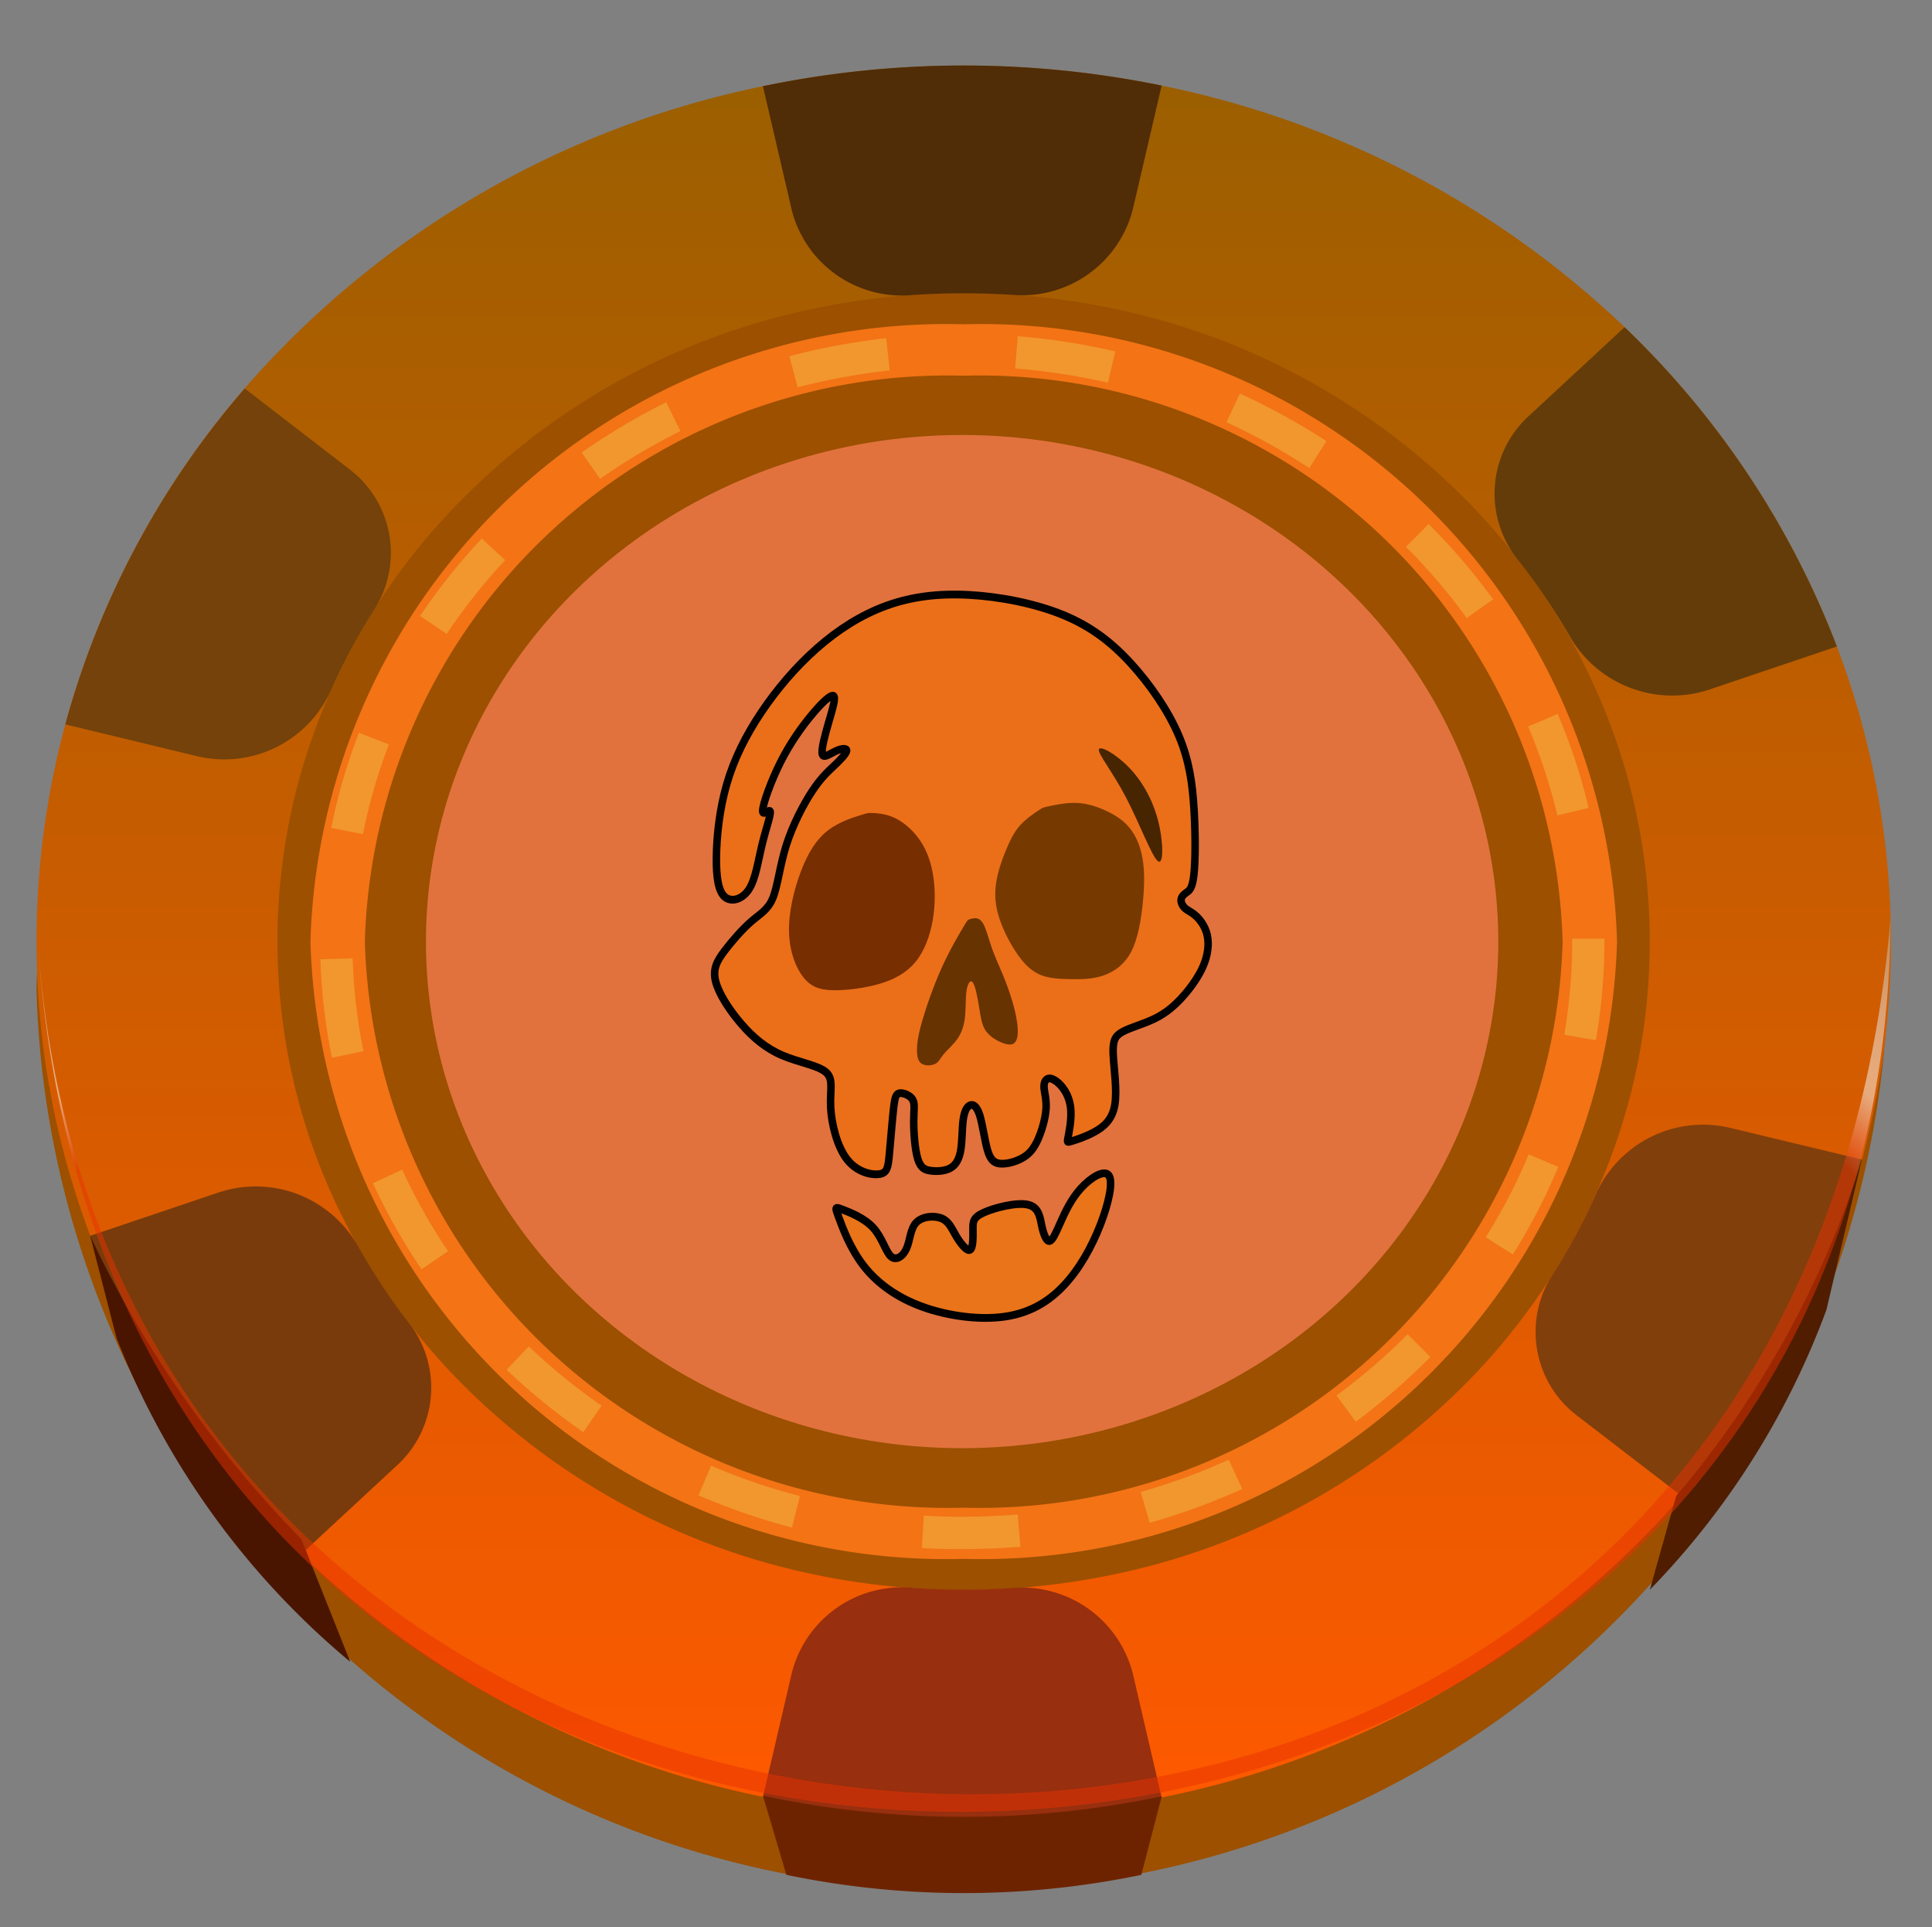
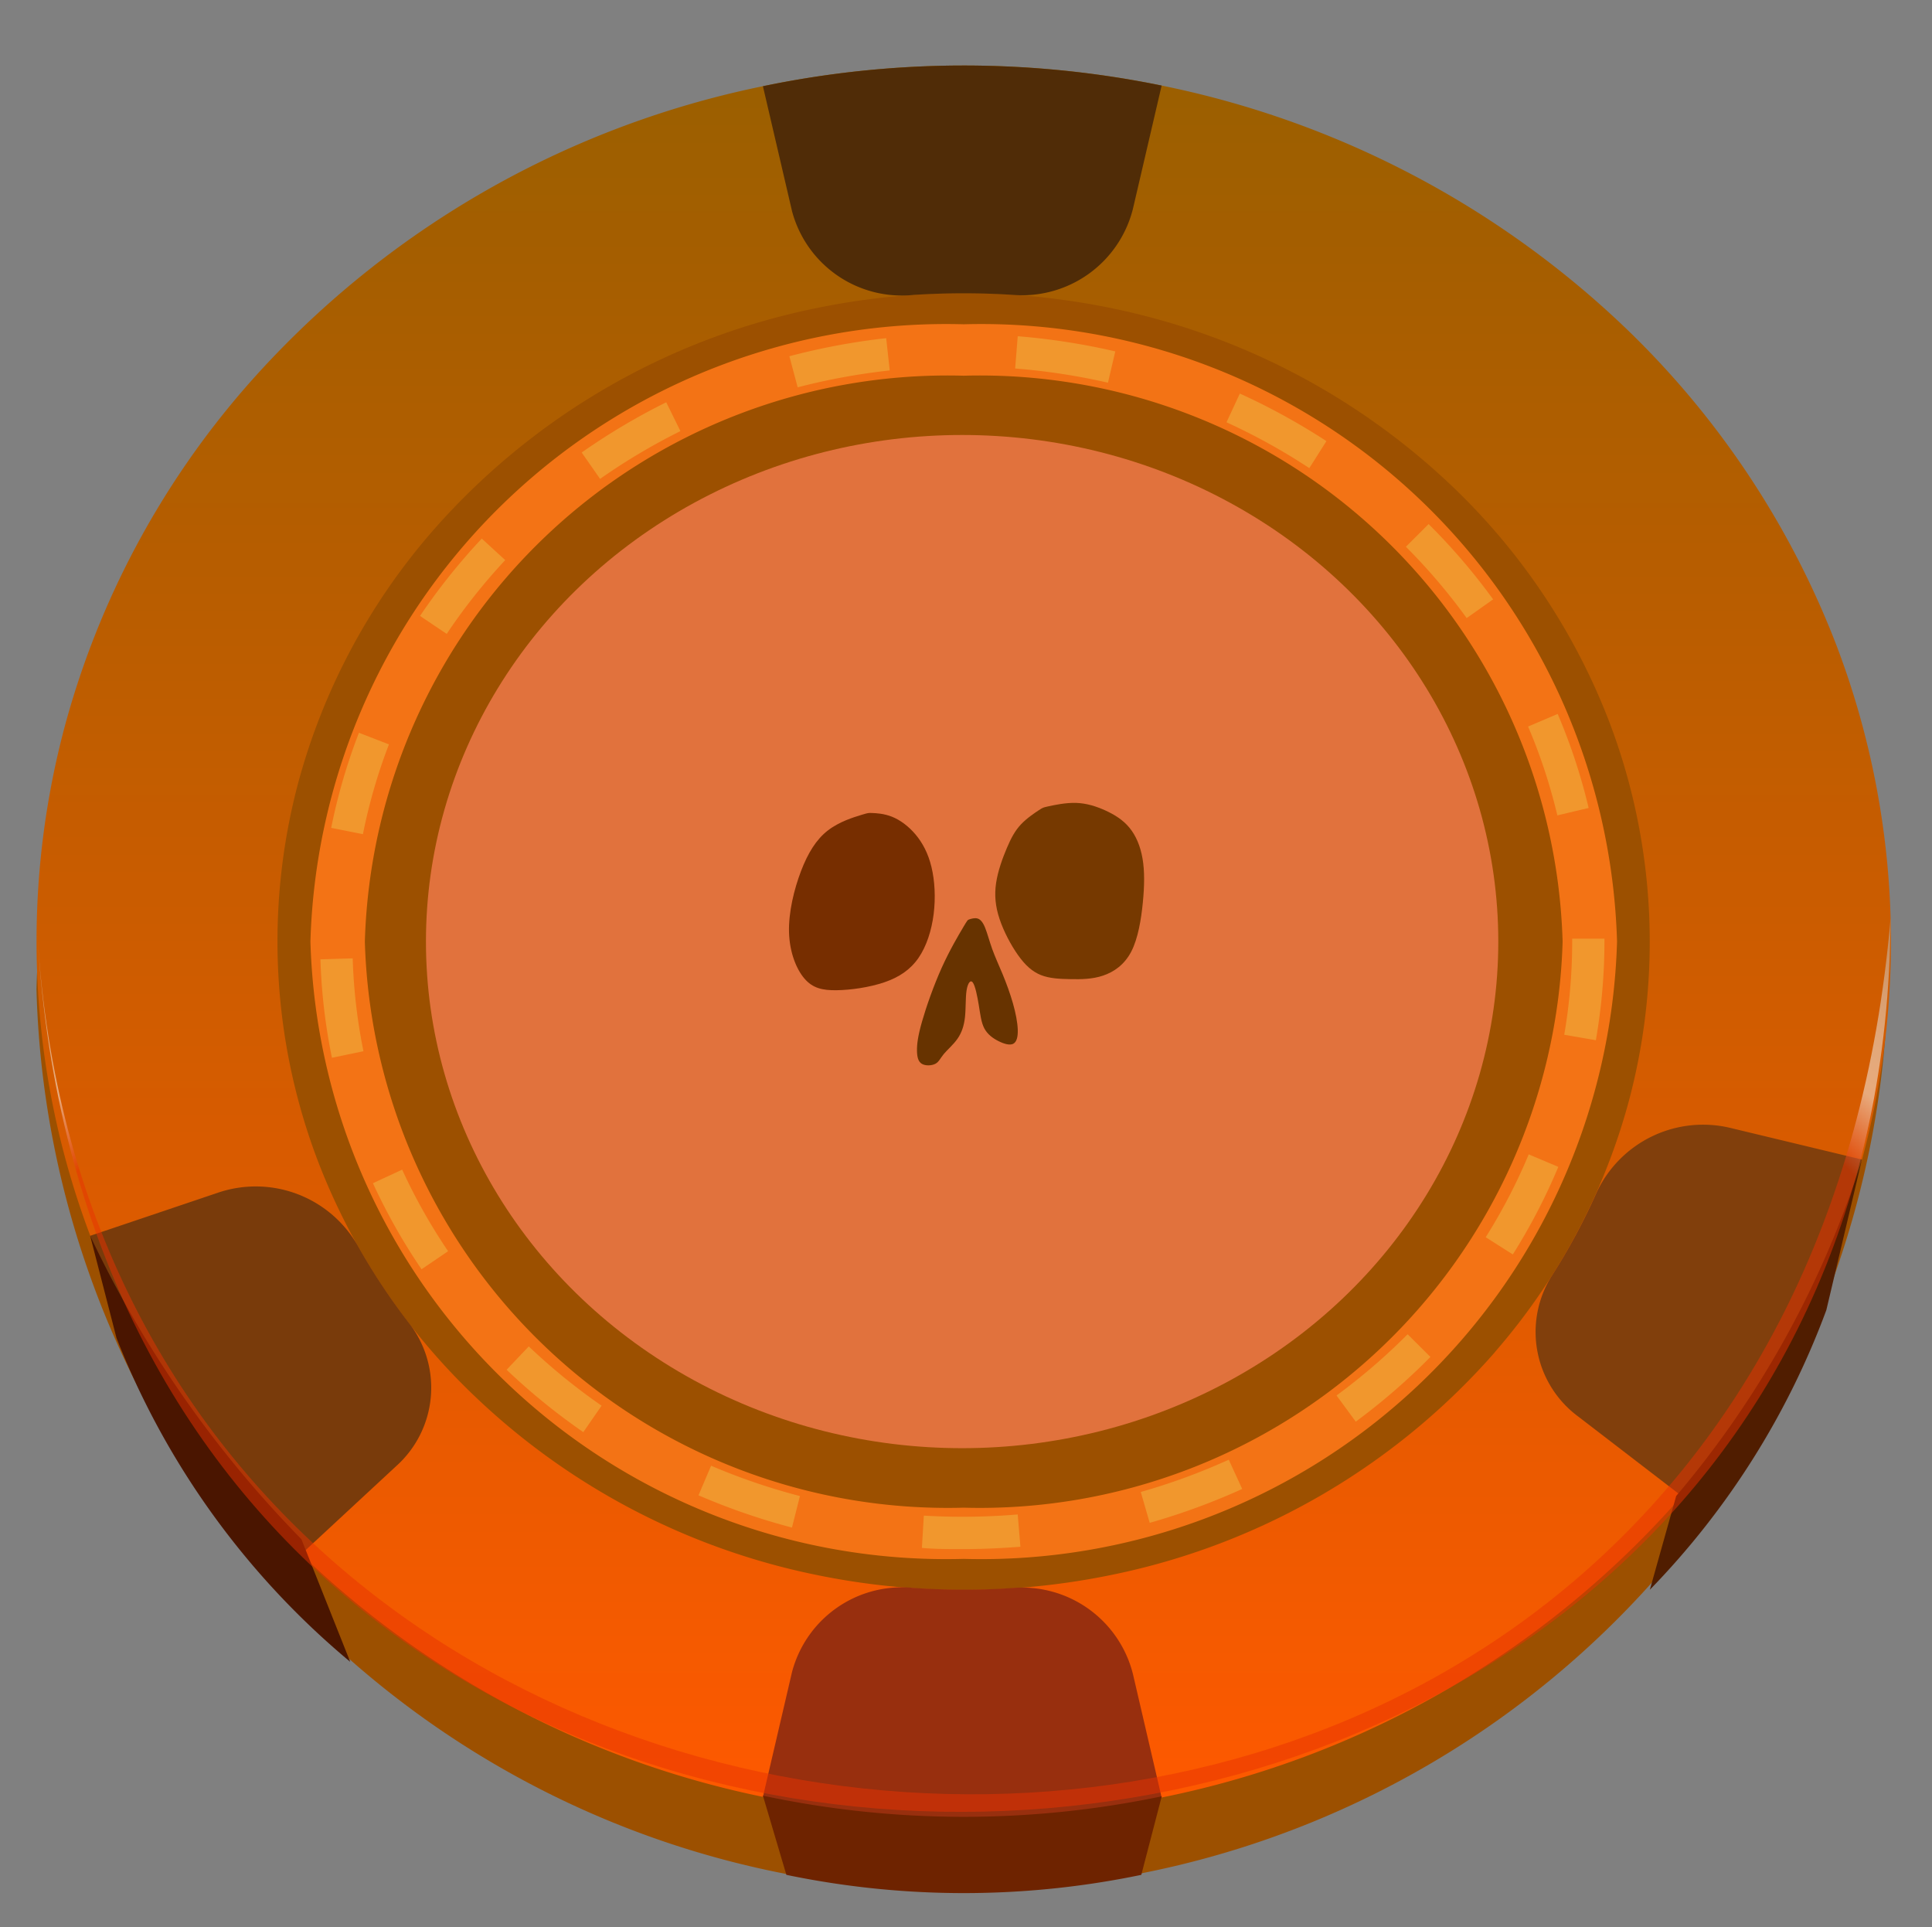
<svg xmlns="http://www.w3.org/2000/svg" xmlns:ns1="http://sodipodi.sourceforge.net/DTD/sodipodi-0.dtd" xmlns:ns2="http://www.inkscape.org/namespaces/inkscape" width="25.794" height="25.725" viewBox="0 0 25.794 25.725" version="1.1" id="svg892" ns1:docname="Chip0.svg" ns2:version="1.4 (86a8ad7, 2024-10-11)">
  <rect x="0" y="0" width="25.794" height="25.725" fill="#808080" stroke="none" />
  <ns1:namedview id="namedview894" pagecolor="#ffffff" bordercolor="#999999" borderopacity="1" ns2:showpageshadow="0" ns2:pageopacity="0" ns2:pagecheckerboard="0" ns2:deskcolor="#d1d1d1" showgrid="false" ns2:zoom="15.860058" ns2:cx="2.7112133" ns2:cy="16.424908" ns2:window-width="1920" ns2:window-height="1009" ns2:window-x="-8" ns2:window-y="-8" ns2:window-maximized="1" ns2:current-layer="Сгруппировать_3443" />
  <defs id="defs869">
    <linearGradient id="linear-gradient" x1="8.379" y1="16.756" x2="8.379" gradientUnits="userSpaceOnUse" gradientTransform="scale(1.029,0.972)" y2="-0">
      <stop offset="0" stop-color="#00ff60" id="stop832" style="stop-color:#ff5900;stop-opacity:1;" />
      <stop offset="1" stop-color="#4fffbd" id="stop834" style="stop-color:#9a5f00;stop-opacity:1;" />
    </linearGradient>
    <radialGradient id="radial-gradient" cx="5.983" cy="5.983" r="9.859" gradientUnits="userSpaceOnUse" gradientTransform="scale(1.44,0.694)" fx="5.983" fy="5.983">
      <stop offset="0.637" stop-color="#fff" id="stop837" style="stop-color:#e73101;stop-opacity:1;" />
      <stop offset="0.697" stop-color="#fbfbfb" id="stop839" />
      <stop offset="0.743" stop-color="#f2f2f2" id="stop841" />
      <stop offset="0.784" stop-color="#e1e1e1" id="stop843" />
      <stop offset="0.822" stop-color="#cacaca" id="stop845" />
      <stop offset="0.859" stop-color="#acacac" id="stop847" />
      <stop offset="0.894" stop-color="#888" id="stop849" />
      <stop offset="0.928" stop-color="#5c5c5c" id="stop851" />
      <stop offset="0.96" stop-color="#2b2b2b" id="stop853" />
      <stop offset="0.985" id="stop855" />
    </radialGradient>
    <filter id="Объединение_2" x="0" y="0" width="25.794" height="25.725" filterUnits="userSpaceOnUse">
      <feOffset dx="3" dy="3" input="SourceAlpha" id="feOffset858" />
      <feGaussianBlur stdDeviation="3" result="blur" id="feGaussianBlur860" />
      <feFlood flood-opacity="0.561" id="feFlood862" />
      <feComposite operator="in" in2="blur" id="feComposite864" result="result1" />
      <feComposite in="SourceGraphic" in2="result1" id="feComposite866" />
    </filter>
    <ns2:path-effect effect="bspline" id="path-effect7" is_visible="true" lpeversion="1.3" weight="33.333" steps="2" helper_size="0" apply_no_weight="true" apply_with_weight="true" only_selected="false" uniform="false" />
    <ns2:path-effect effect="bspline" id="path-effect3" is_visible="true" lpeversion="1.3" weight="33.333" steps="2" helper_size="0" apply_no_weight="true" apply_with_weight="true" only_selected="false" uniform="false" />
    <ns2:path-effect effect="bspline" id="path-effect4" is_visible="true" lpeversion="1.3" weight="33.333" steps="2" helper_size="0" apply_no_weight="true" apply_with_weight="true" only_selected="false" uniform="false" />
    <ns2:path-effect effect="bspline" id="path-effect5" is_visible="true" lpeversion="1.3" weight="33.333" steps="2" helper_size="0" apply_no_weight="true" apply_with_weight="true" only_selected="false" uniform="false" />
    <ns2:path-effect effect="bspline" id="path-effect6" is_visible="true" lpeversion="1.3" weight="33.333" steps="2" helper_size="0" apply_no_weight="true" apply_with_weight="true" only_selected="false" uniform="false" />
    <ns2:path-effect effect="bspline" id="path-effect8" is_visible="true" lpeversion="1.3" weight="33.333" steps="2" helper_size="0" apply_no_weight="true" apply_with_weight="true" only_selected="false" uniform="false" />
    <ns2:path-effect effect="bspline" id="path-effect266" is_visible="true" lpeversion="1.3" weight="33.333" steps="2" helper_size="0" apply_no_weight="true" apply_with_weight="true" only_selected="false" uniform="false" />
    <ns2:path-effect effect="bspline" id="path-effect267" is_visible="true" lpeversion="1.3" weight="33.333" steps="2" helper_size="0" apply_no_weight="true" apply_with_weight="true" only_selected="false" uniform="false" />
    <ns2:path-effect effect="bspline" id="path-effect268" is_visible="true" lpeversion="1.3" weight="33.333" steps="2" helper_size="0" apply_no_weight="true" apply_with_weight="true" only_selected="false" uniform="false" />
    <ns2:path-effect effect="bspline" id="path-effect269" is_visible="true" lpeversion="1.3" weight="33.333" steps="2" helper_size="0" apply_no_weight="true" apply_with_weight="true" only_selected="false" uniform="false" />
    <ns2:path-effect effect="bspline" id="path-effect270" is_visible="true" lpeversion="1.3" weight="33.333" steps="2" helper_size="0" apply_no_weight="true" apply_with_weight="true" only_selected="false" uniform="false" />
    <ns2:path-effect effect="bspline" id="path-effect271" is_visible="true" lpeversion="1.3" weight="33.333" steps="2" helper_size="0" apply_no_weight="true" apply_with_weight="true" only_selected="false" uniform="false" />
    <ns2:path-effect effect="bspline" id="path-effect272" is_visible="true" lpeversion="1.3" weight="33.333" steps="2" helper_size="0" apply_no_weight="true" apply_with_weight="true" only_selected="false" uniform="false" />
    <ns2:path-effect effect="bspline" id="path-effect273" is_visible="true" lpeversion="1.3" weight="33.333" steps="2" helper_size="0" apply_no_weight="true" apply_with_weight="true" only_selected="false" uniform="false" />
    <ns2:path-effect effect="bspline" id="path-effect274" is_visible="true" lpeversion="1.3" weight="33.333" steps="2" helper_size="0" apply_no_weight="true" apply_with_weight="true" only_selected="false" uniform="false" />
    <ns2:path-effect effect="bspline" id="path-effect275" is_visible="true" lpeversion="1.3" weight="33.333" steps="2" helper_size="0" apply_no_weight="true" apply_with_weight="true" only_selected="false" uniform="false" />
    <ns2:path-effect effect="bspline" id="path-effect276" is_visible="true" lpeversion="1.3" weight="33.333" steps="2" helper_size="0" apply_no_weight="true" apply_with_weight="true" only_selected="false" uniform="false" />
    <ns2:path-effect effect="bspline" id="path-effect277" is_visible="true" lpeversion="1.3" weight="33.333" steps="2" helper_size="0" apply_no_weight="true" apply_with_weight="true" only_selected="false" uniform="false" />
    <ns2:path-effect effect="bspline" id="path-effect278" is_visible="true" lpeversion="1.3" weight="33.333" steps="2" helper_size="0" apply_no_weight="true" apply_with_weight="true" only_selected="false" uniform="false" />
    <ns2:path-effect effect="bspline" id="path-effect279" is_visible="true" lpeversion="1.3" weight="33.333" steps="2" helper_size="0" apply_no_weight="true" apply_with_weight="true" only_selected="false" uniform="false" />
    <ns2:path-effect effect="bspline" id="path-effect281" is_visible="true" lpeversion="1.3" weight="33.333" steps="2" helper_size="0" apply_no_weight="true" apply_with_weight="true" only_selected="false" uniform="false" />
    <ns2:path-effect effect="bspline" id="path-effect282" is_visible="true" lpeversion="1.3" weight="33.333" steps="2" helper_size="0" apply_no_weight="true" apply_with_weight="true" only_selected="false" uniform="false" />
    <ns2:path-effect effect="bspline" id="path-effect283" is_visible="true" lpeversion="1.3" weight="33.333" steps="2" helper_size="0" apply_no_weight="true" apply_with_weight="true" only_selected="false" uniform="false" />
    <ns2:path-effect effect="bspline" id="path-effect284" is_visible="true" lpeversion="1.3" weight="33.333" steps="2" helper_size="0" apply_no_weight="true" apply_with_weight="true" only_selected="false" uniform="false" />
    <ns2:path-effect effect="bspline" id="path-effect285" is_visible="true" lpeversion="1.3" weight="33.333" steps="2" helper_size="0" apply_no_weight="true" apply_with_weight="true" only_selected="false" uniform="false" />
    <ns2:path-effect effect="bspline" id="path-effect286" is_visible="true" lpeversion="1.3" weight="33.333" steps="2" helper_size="0" apply_no_weight="true" apply_with_weight="true" only_selected="false" uniform="false" />
    <ns2:path-effect effect="bspline" id="path-effect180" is_visible="true" lpeversion="1.3" weight="33.333" steps="2" helper_size="0" apply_no_weight="true" apply_with_weight="true" only_selected="false" uniform="false" />
    <ns2:path-effect effect="bspline" id="path-effect181" is_visible="true" lpeversion="1.3" weight="33.333" steps="2" helper_size="0" apply_no_weight="true" apply_with_weight="true" only_selected="false" uniform="false" />
    <ns2:path-effect effect="bspline" id="path-effect182" is_visible="true" lpeversion="1.3" weight="33.333" steps="2" helper_size="0" apply_no_weight="true" apply_with_weight="true" only_selected="false" uniform="false" />
    <ns2:path-effect effect="bspline" id="path-effect183" is_visible="true" lpeversion="1.3" weight="33.333" steps="2" helper_size="0" apply_no_weight="true" apply_with_weight="true" only_selected="false" uniform="false" />
    <ns2:path-effect effect="bspline" id="path-effect189" is_visible="true" lpeversion="1.3" weight="33.333" steps="2" helper_size="0" apply_no_weight="true" apply_with_weight="true" only_selected="false" uniform="false" />
    <ns2:path-effect effect="bspline" id="path-effect191" is_visible="true" lpeversion="1.3" weight="33.333" steps="2" helper_size="0" apply_no_weight="true" apply_with_weight="true" only_selected="false" uniform="false" />
    <ns2:path-effect effect="bspline" id="path-effect193" is_visible="true" lpeversion="1.3" weight="33.333" steps="2" helper_size="0" apply_no_weight="true" apply_with_weight="true" only_selected="false" uniform="false" />
    <ns2:path-effect effect="bspline" id="path-effect194" is_visible="true" lpeversion="1.3" weight="33.333" steps="2" helper_size="0" apply_no_weight="true" apply_with_weight="true" only_selected="false" uniform="false" />
    <ns2:path-effect effect="bspline" id="path-effect195" is_visible="true" lpeversion="1.3" weight="33.333" steps="2" helper_size="0" apply_no_weight="true" apply_with_weight="true" only_selected="false" uniform="false" />
    <ns2:path-effect effect="bspline" id="path-effect196" is_visible="true" lpeversion="1.3" weight="33.333" steps="2" helper_size="0" apply_no_weight="true" apply_with_weight="true" only_selected="false" uniform="false" />
    <ns2:path-effect effect="bspline" id="path-effect197" is_visible="true" lpeversion="1.3" weight="33.333" steps="2" helper_size="0" apply_no_weight="true" apply_with_weight="true" only_selected="false" uniform="false" />
    <ns2:path-effect effect="bspline" id="path-effect198" is_visible="true" lpeversion="1.3" weight="33.333" steps="2" helper_size="0" apply_no_weight="true" apply_with_weight="true" only_selected="false" uniform="false" />
    <ns2:path-effect effect="bspline" id="path-effect199" is_visible="true" lpeversion="1.3" weight="33.333" steps="2" helper_size="0" apply_no_weight="true" apply_with_weight="true" only_selected="false" uniform="false" />
    <ns2:path-effect effect="bspline" id="path-effect200" is_visible="true" lpeversion="1.3" weight="33.333" steps="2" helper_size="0" apply_no_weight="true" apply_with_weight="true" only_selected="false" uniform="false" />
    <ns2:path-effect effect="bspline" id="path-effect201" is_visible="true" lpeversion="1.3" weight="33.333" steps="2" helper_size="0" apply_no_weight="true" apply_with_weight="true" only_selected="false" uniform="false" />
    <ns2:path-effect effect="bspline" id="path-effect202" is_visible="true" lpeversion="1.3" weight="33.333" steps="2" helper_size="0" apply_no_weight="true" apply_with_weight="true" only_selected="false" uniform="false" />
    <ns2:path-effect effect="bspline" id="path-effect203" is_visible="true" lpeversion="1.3" weight="33.333" steps="2" helper_size="0" apply_no_weight="true" apply_with_weight="true" only_selected="false" uniform="false" />
    <ns2:path-effect effect="bspline" id="path-effect204" is_visible="true" lpeversion="1.3" weight="33.333" steps="2" helper_size="0" apply_no_weight="true" apply_with_weight="true" only_selected="false" uniform="false" />
    <ns2:path-effect effect="bspline" id="path-effect179" is_visible="true" lpeversion="1.3" weight="33.333" steps="2" helper_size="0" apply_no_weight="true" apply_with_weight="true" only_selected="false" uniform="false" />
    <ns2:path-effect effect="bspline" id="path-effect7-5" is_visible="true" lpeversion="1.3" weight="33.333" steps="2" helper_size="0" apply_no_weight="true" apply_with_weight="true" only_selected="false" uniform="false" />
    <ns2:path-effect effect="bspline" id="path-effect3-1" is_visible="true" lpeversion="1.3" weight="33.333" steps="2" helper_size="0" apply_no_weight="true" apply_with_weight="true" only_selected="false" uniform="false" />
    <ns2:path-effect effect="bspline" id="path-effect4-7" is_visible="true" lpeversion="1.3" weight="33.333" steps="2" helper_size="0" apply_no_weight="true" apply_with_weight="true" only_selected="false" uniform="false" />
    <ns2:path-effect effect="bspline" id="path-effect5-1" is_visible="true" lpeversion="1.3" weight="33.333" steps="2" helper_size="0" apply_no_weight="true" apply_with_weight="true" only_selected="false" uniform="false" />
    <ns2:path-effect effect="bspline" id="path-effect6-1" is_visible="true" lpeversion="1.3" weight="33.333" steps="2" helper_size="0" apply_no_weight="true" apply_with_weight="true" only_selected="false" uniform="false" />
    <ns2:path-effect effect="bspline" id="path-effect8-5" is_visible="true" lpeversion="1.3" weight="33.333" steps="2" helper_size="0" apply_no_weight="true" apply_with_weight="true" only_selected="false" uniform="false" />
  </defs>
  <g id="icon-chip-green-2" transform="matrix(1.436,0,0,1.436,0.487,0.875)">
    <g id="Сгруппировать_3443" data-name="Сгруппировать 3443">
      <path id="Контур_11696" data-name="Контур 11696" d="M 17.212,8.4 A 8.609,8.609 0 0 1 0,8.4 a 8.609,8.609 0 0 1 17.212,0 z" transform="translate(0,0.185)" fill="#009c3b" fill-rule="evenodd" style="display:inline;fill:#9c5000;fill-opacity:1" />
      <path id="Контур_11697" data-name="Контур 11697" d="M 16.739,5.4 A 8.127,8.127 0 0 0 14.766,2.432 8.757,8.757 0 0 0 10.461,0.186 9.17,9.17 0 0 0 6.754,0.192 8.7,8.7 0 0 0 1.936,3 7.962,7.962 0 0 0 0.268,6.124 7.742,7.742 0 0 0 0.5,10.877 a 8.071,8.071 0 0 0 1.964,2.964 8.735,8.735 0 0 0 4.29,2.252 9.171,9.171 0 0 0 3.707,0.006 8.7,8.7 0 0 0 4.834,-2.8 7.955,7.955 0 0 0 1.677,-3.128 A 7.747,7.747 0 0 0 16.739,5.4 Z M 13.56,11.959 A 6.445,6.445 0 0 1 9.98,14.033 6.8,6.8 0 0 1 7.236,14.027 6.47,6.47 0 0 1 4.063,12.358 5.973,5.973 0 0 1 2.61,10.166 5.734,5.734 0 0 1 2.438,6.65 5.9,5.9 0 0 1 3.671,4.34 6.44,6.44 0 0 1 7.235,2.258 6.807,6.807 0 0 1 9.979,2.252 a 6.479,6.479 0 0 1 3.187,1.662 5.986,5.986 0 0 1 1.462,2.2 5.742,5.742 0 0 1 0.172,3.529 5.9,5.9 0 0 1 -1.241,2.316 z" fill-rule="evenodd" fill="url(#linear-gradient)" style="fill:url(#linear-gradient)" />
      <path id="Контур_11698" data-name="Контур 11698" d="M 6.074,0 A 5.913,5.913 0 0 0 0,5.738 5.913,5.913 0 0 0 6.074,11.476 5.913,5.913 0 0 0 12.148,5.738 5.913,5.913 0 0 0 6.074,0 Z m 0,11 A 5.421,5.421 0 0 1 0.506,5.738 5.421,5.421 0 0 1 6.074,0.478 5.421,5.421 0 0 1 11.642,5.738 5.421,5.421 0 0 1 6.074,11 Z" transform="translate(2.547,2.405)" fill="#47d07a" fill-rule="evenodd" opacity="0.88" style="isolation:isolate;mix-blend-mode:multiply;fill:#ff7818;fill-opacity:1;stroke-width:0;stroke-dasharray:none" />
      <path id="Контур_11699" data-name="Контур 11699" d="M 3.707,0.186 3.44,1.332 a 1.062,1.062 0 0 1 -1.111,0.8 Q 2.1,2.117 1.867,2.117 1.634,2.117 1.4,2.132 A 1.056,1.056 0 0 1 0.271,1.355 L 0,0.192 A 9.17,9.17 0 0 1 3.707,0.186 Z" transform="translate(6.754)" fill="#075032" fill-rule="evenodd" style="display:inline;fill:#502c07;fill-opacity:1" />
      <path id="Контур_11700" data-name="Контур 11700" d="M 3.707,1.948 A 9.059,9.059 0 0 1 1.867,2.134 9.116,9.116 0 0 1 0,1.942 L 0.271,0.78 A 1.056,1.056 0 0 1 1.4,0 Q 1.634,0.016 1.872,0.016 2.11,0.016 2.329,0 A 1.062,1.062 0 0 1 3.44,0.8 Z" transform="translate(6.754,14.151)" fill="#075032" fill-rule="evenodd" style="fill:#982f0e;fill-opacity:1" />
-       <path id="Контур_11701" data-name="Контур 11701" d="M 3.181,2.968 2,3.367 A 1.1,1.1 0 0 1 0.7,2.878 6,6 0 0 0 0.2,2.142 0.978,0.978 0 0 1 0.329,0.814 L 1.207,0 a 8.127,8.127 0 0 1 1.974,2.968 z" transform="translate(13.558,2.432)" fill="#075032" fill-rule="evenodd" style="fill:#643c09;fill-opacity:1" />
      <path id="Контур_11702" data-name="Контур 11702" d="M 2.844,2.6 1.964,3.416 A 8.071,8.071 0 0 1 0,0.458 l 1.186,-0.4 A 1.092,1.092 0 0 1 2.486,0.546 5.967,5.967 0 0 0 2.973,1.28 0.978,0.978 0 0 1 2.844,2.6 Z" transform="translate(0.499,10.42)" fill="#075032" fill-rule="evenodd" style="fill:#793b0b;fill-opacity:1" />
      <path id="Контур_11703" data-name="Контур 11703" d="M 3.035,0.325 A 7.955,7.955 0 0 1 1.358,3.452 L 0.4,2.716 A 0.978,0.978 0 0 1 0.149,1.41 5.877,5.877 0 0 0 0.567,0.634 1.092,1.092 0 0 1 1.824,0.034 Z" transform="translate(13.937,9.844)" fill="#075032" fill-rule="evenodd" style="fill:#813f0c;fill-opacity:1" />
-       <path id="Контур_11704" data-name="Контур 11704" d="m 2.88,2.042 a 5.91,5.91 0 0 0 -0.415,0.773 1.086,1.086 0 0 1 -1.25,0.6 L 0,3.122 A 7.962,7.962 0 0 1 1.668,0 L 2.627,0.739 A 0.977,0.977 0 0 1 2.88,2.042 Z" transform="translate(0.268,3.002)" fill="#075032" fill-rule="evenodd" style="fill:#74420a;fill-opacity:1" />
      <path id="Контур_11705" data-name="Контур 11705" d="m 0,0 0.218,0.736 a 8.113,8.113 0 0 0 3.3,0 l 0.19,-0.73 A 8.974,8.974 0 0 1 0,0 Z" transform="translate(6.754,16.082)" fill="#002d1c" fill-rule="evenodd" style="fill:#6e2300;fill-opacity:1" />
      <path id="Контур_11706" data-name="Контур 11706" d="M 0.245,3.128 0,4 A 7.41,7.41 0 0 0 1.641,1.4 L 1.972,0 A 9.02,9.02 0 0 1 0.245,3.128 Z" transform="translate(15,10.168)" fill="#002d1c" fill-rule="evenodd" style="fill:#501d00;fill-opacity:1" />
      <path id="Контур_11707" data-name="Контур 11707" d="m 1.964,2.821 0.454,1.14 A 7.468,7.468 0 0 1 0.245,0.951 L 0,0 a 10.335,10.335 0 0 0 1.964,2.821 z" transform="translate(0.499,10.877)" fill="#002d1c" fill-rule="evenodd" style="fill:#4a1500;fill-opacity:1" />
      <ellipse id="Эллипс_10" data-name="Эллипс 10" cx="4.985" cy="4.709" rx="4.985" ry="4.709" transform="translate(3.621,3.434)" fill="#3de17b" style="fill:#e1723d;fill-opacity:1" />
      <g id="Сгруппировать_3442" data-name="Сгруппировать 3442" transform="translate(2.64,2.516)" style="display:inline;fill:#f1972d;fill-opacity:1">
        <path id="Контур_11708" data-name="Контур 11708" d="m 5.967,11.274 c -0.125,0 -0.251,0 -0.375,-0.011 l 0.018,-0.3 a 6.151,6.151 0 0 0 0.873,-0.011 l 0.025,0.3 c -0.178,0.014 -0.36,0.022 -0.541,0.022 z m -1.583,-0.2 a 6.156,6.156 0 0 1 -0.869,-0.3 l 0.117,-0.275 a 5.872,5.872 0 0 0 0.826,0.282 z M 7.71,11.03 7.627,10.743 a 5.844,5.844 0 0 0 0.818,-0.3 L 8.57,10.715 A 6.171,6.171 0 0 1 7.71,11.03 Z M 2.444,10.187 A 5.943,5.943 0 0 1 1.731,9.607 L 1.937,9.39 a 5.657,5.657 0 0 0 0.677,0.551 z m 7.18,-0.1 L 9.447,9.846 A 5.613,5.613 0 0 0 10.108,9.277 L 10.32,9.488 A 5.921,5.921 0 0 1 9.625,10.09 Z M 0.94,8.673 A 5.59,5.59 0 0 1 0.488,7.873 L 0.76,7.747 A 5.256,5.256 0 0 0 1.187,8.505 Z M 11.086,8.535 10.834,8.375 a 5.252,5.252 0 0 0 0.4,-0.77 l 0.275,0.116 A 5.538,5.538 0 0 1 11.086,8.535 Z M 0.107,6.707 A 5.371,5.371 0 0 1 0,5.792 L 0.3,5.783 A 5.106,5.106 0 0 0 0.4,6.646 Z M 11.859,6.544 11.564,6.493 A 5.1,5.1 0 0 0 11.638,5.627 V 5.6 h 0.3 v 0.02 a 5.4,5.4 0 0 1 -0.08,0.924 z M 0.395,4.629 0.1,4.57 A 5.393,5.393 0 0 1 0.358,3.686 L 0.637,3.794 A 5.106,5.106 0 0 0 0.395,4.629 Z M 11.5,4.454 A 5.126,5.126 0 0 0 11.228,3.628 l 0.275,-0.117 a 5.406,5.406 0 0 1 0.288,0.874 z M 1.174,2.767 0.926,2.6 A 5.759,5.759 0 0 1 1.5,1.881 l 0.218,0.2 A 5.443,5.443 0 0 0 1.174,2.767 Z M 10.657,2.62 A 5.464,5.464 0 0 0 10.092,1.957 l 0.211,-0.211 a 5.728,5.728 0 0 1 0.6,0.7 z M 2.6,1.326 2.429,1.081 A 6.054,6.054 0 0 1 3.215,0.614 L 3.347,0.882 A 5.772,5.772 0 0 0 2.6,1.326 Z m 6.594,-0.1 A 5.77,5.77 0 0 0 8.424,0.8 L 8.548,0.533 A 6.11,6.11 0 0 1 9.353,0.975 Z M 4.437,0.475 4.36,0.186 a 6.246,6.246 0 0 1 0.9,-0.168 l 0.033,0.3 A 6,6 0 0 0 4.437,0.475 Z M 7.322,0.432 A 6,6 0 0 0 6.459,0.3 L 6.483,0 A 6.281,6.281 0 0 1 7.39,0.141 Z" fill="#eee7f4" style="fill:#f1972d;fill-opacity:1" />
      </g>
      <path id="Контур_11709" data-name="Контур 11709" d="M 17.235,0 C 16.282,11.3 0.5,10.393 0,0.041 0.545,11.418 17.18,10.713 17.235,0 Z" transform="translate(0.003,7.926)" fill-rule="evenodd" opacity="0.5" fill="url(#radial-gradient)" style="display:inline;isolation:isolate;mix-blend-mode:screen;fill:url(#radial-gradient)" />
    </g>
  </g>
  <g id="g9" ns2:label="CardSkull" transform="matrix(0.359,0.121,-0.127,0.375,1.898,-16.06)" style="display:inline;stroke-width:9.759">
-     <path style="display:inline;fill:#f36e00;fill-opacity:0.602;stroke:#000000;stroke-width:0.263;stroke-linecap:round;stroke-linejoin:round;stroke-dasharray:none;stroke-opacity:1" d="m 57.521,64.886 c 0.138,-0.095 0.413,-0.286 0.657,-0.54 0.244,-0.254 0.456,-0.572 0.376,-1.07 -0.079,-0.498 -0.45,-1.176 -0.625,-1.605 -0.175,-0.429 -0.154,-0.609 0.048,-0.821 0.201,-0.212 0.583,-0.456 0.88,-0.726 0.297,-0.27 0.509,-0.567 0.694,-0.954 0.185,-0.387 0.344,-0.864 0.381,-1.282 0.037,-0.419 -0.048,-0.779 -0.212,-1.039 -0.164,-0.26 -0.408,-0.419 -0.599,-0.498 -0.191,-0.079 -0.329,-0.079 -0.445,-0.127 -0.117,-0.048 -0.212,-0.143 -0.233,-0.238 -0.021,-0.095 0.032,-0.191 0.101,-0.281 0.069,-0.09 0.154,-0.175 0.048,-0.641 -0.106,-0.466 -0.403,-1.314 -0.737,-2.098 -0.334,-0.784 -0.705,-1.505 -1.341,-2.188 -0.636,-0.684 -1.537,-1.33 -2.421,-1.796 -0.885,-0.466 -1.754,-0.752 -2.814,-0.816 -1.06,-0.064 -2.31,0.095 -3.365,0.376 -1.054,0.281 -1.913,0.684 -2.644,1.245 -0.731,0.562 -1.335,1.282 -1.828,2.104 -0.493,0.821 -0.874,1.743 -1.129,2.644 -0.254,0.901 -0.381,1.78 -0.339,2.665 0.042,0.885 0.254,1.775 0.477,2.432 0.223,0.657 0.456,1.081 0.737,1.187 0.281,0.106 0.609,-0.106 0.715,-0.503 0.106,-0.397 -0.011,-0.98 -0.064,-1.537 -0.053,-0.556 -0.042,-1.086 -0.106,-1.176 -0.064,-0.09 -0.201,0.26 -0.265,0.037 -0.064,-0.223 -0.053,-1.017 0.053,-1.733 0.106,-0.715 0.307,-1.351 0.509,-1.849 0.201,-0.498 0.403,-0.858 0.509,-0.832 0.106,0.026 0.117,0.44 0.138,0.895 0.021,0.456 0.053,0.954 0.148,1.086 0.095,0.132 0.254,-0.101 0.419,-0.249 0.164,-0.148 0.334,-0.212 0.355,-0.117 0.021,0.095 -0.106,0.35 -0.249,0.609 -0.143,0.26 -0.302,0.525 -0.445,1.044 -0.143,0.519 -0.27,1.293 -0.254,2.013 0.016,0.721 0.175,1.388 0.148,1.823 -0.026,0.434 -0.238,0.636 -0.45,0.98 -0.212,0.344 -0.424,0.832 -0.562,1.229 -0.138,0.397 -0.201,0.705 0.037,1.065 0.238,0.36 0.779,0.774 1.33,1.086 0.551,0.313 1.113,0.525 1.738,0.572 0.625,0.048 1.314,-0.069 1.653,0.069 0.339,0.138 0.329,0.53 0.546,1.06 0.217,0.53 0.662,1.197 1.144,1.499 0.482,0.302 1.001,0.238 1.245,0.117 0.244,-0.122 0.212,-0.302 0.106,-0.731 -0.106,-0.429 -0.286,-1.107 -0.376,-1.505 -0.09,-0.397 -0.09,-0.514 0.032,-0.567 0.122,-0.053 0.366,-0.042 0.498,0.064 0.132,0.106 0.154,0.307 0.281,0.673 0.127,0.366 0.36,0.895 0.562,1.166 0.201,0.27 0.371,0.281 0.583,0.238 0.212,-0.042 0.466,-0.138 0.615,-0.297 0.148,-0.159 0.191,-0.381 0.138,-0.689 -0.053,-0.307 -0.201,-0.699 -0.26,-0.986 -0.058,-0.286 -0.026,-0.466 0.064,-0.54 0.09,-0.074 0.238,-0.042 0.434,0.212 0.196,0.254 0.44,0.731 0.641,1.012 0.201,0.281 0.36,0.366 0.583,0.318 0.223,-0.048 0.509,-0.228 0.694,-0.429 0.185,-0.201 0.27,-0.424 0.302,-0.752 0.032,-0.329 0.011,-0.763 -0.079,-1.076 -0.09,-0.313 -0.249,-0.503 -0.313,-0.668 -0.064,-0.164 -0.032,-0.302 0.101,-0.334 0.132,-0.032 0.366,0.042 0.572,0.185 0.207,0.143 0.387,0.355 0.503,0.646 0.117,0.291 0.17,0.662 0.196,0.848 0.026,0.185 0.026,0.185 0.164,0.09 z" id="path7" ns2:path-effect="#path-effect7" ns2:original-d="m 57.383539,64.981692 c 0.275527,-0.190748 0.55105,-0.381497 0.826577,-0.572246 0.211947,-0.31792 0.423886,-0.635828 0.635828,-0.953743 -0.370906,-0.678231 -0.741799,-1.356434 -1.1127,-2.034651 0.02119,-0.180155 0.04239,-0.360305 0.06359,-0.540454 0.381502,-0.24374 0.762992,-0.487471 1.144489,-0.731205 0.211948,-0.296725 0.423887,-0.59344 0.635831,-0.890159 0.158959,-0.476883 0.317913,-0.953744 0.476869,-1.430616 -0.08478,-0.360309 -0.169553,-0.720605 -0.25433,-1.080907 -0.24374,-0.158962 -0.487469,-0.317915 -0.731203,-0.476872 -0.137766,0 -0.275526,0 -0.41329,0 -0.09537,-0.09538 -0.190748,-0.190749 -0.286123,-0.286123 0.05299,-0.09538 0.105974,-0.190749 0.158959,-0.286123 0.08478,-0.08478 0.169553,-0.169556 0.254331,-0.254331 -0.296725,-0.847788 -0.593439,-1.695545 -0.890159,-2.543315 -0.370909,-0.720622 -0.741802,-1.441212 -1.112702,-2.161818 -0.900774,-0.646438 -1.801514,-1.292852 -2.702272,-1.939276 -0.868982,-0.286129 -1.737931,-0.572247 -2.606897,-0.85837 -1.250487,0.158959 -2.500926,0.317913 -3.75139,0.476872 -0.858385,0.402699 -1.716735,0.805381 -2.575105,1.208074 -0.604049,0.72062 -1.208074,1.441212 -1.812112,2.161818 -0.381506,0.92197 -0.762995,1.843903 -1.144492,2.765854 -0.127167,0.879581 -0.254331,1.759127 -0.381498,2.638689 0.211947,0.890178 0.423886,1.780321 0.635831,2.67048 0.23314,0.423894 0.466272,0.847772 0.69941,1.271659 0.328517,-0.211948 0.657024,-0.423887 0.985536,-0.635829 -0.116573,-0.582856 -0.233138,-1.165688 -0.349708,-1.74853 0.01061,-0.529868 0.02119,-1.059715 0.03179,-1.589572 -0.137766,0.349713 -0.275527,0.699413 -0.41329,1.049118 0.01061,-0.7948 0.02119,-1.589572 0.03179,-2.384356 0.201351,-0.635842 0.402691,-1.271659 0.604039,-1.907487 0.201347,-0.36031 0.40269,-0.720606 0.604035,-1.080908 0.01061,0.413295 0.02119,0.826577 0.03179,1.239864 0.03179,0.498075 0.06358,0.996132 0.09537,1.494197 0.158959,-0.23314 0.317913,-0.466272 0.476872,-0.69941 0.169558,-0.06358 0.339108,-0.127167 0.508661,-0.190749 -0.127166,0.254336 -0.25433,0.508662 -0.381497,0.762995 -0.158959,0.264933 -0.317913,0.529858 -0.476872,0.794785 -0.127167,0.773607 -0.254331,1.547183 -0.381495,2.320774 0.158959,0.667634 0.317913,1.335241 0.476869,2.002861 -0.211947,0.201351 -0.423883,0.402691 -0.635828,0.604039 -0.211947,0.487476 -0.423886,0.974936 -0.635828,1.462405 -0.06358,0.307324 -0.127167,0.614635 -0.190749,0.921951 0.540465,0.413298 1.080908,0.826577 1.621364,1.239867 0.561661,0.211947 1.123297,0.423886 1.684946,0.635828 0.688827,-0.11657 1.377628,-0.233138 2.066444,-0.349705 -0.01061,0.392102 -0.02119,0.784188 -0.03179,1.176282 0.44509,0.667633 0.890158,1.335241 1.335241,2.002861 0.519268,-0.06358 1.038518,-0.127167 1.557779,-0.190749 -0.03179,-0.180155 -0.06358,-0.360304 -0.09537,-0.540453 -0.180155,-0.678233 -0.360302,-1.356437 -0.540454,-2.034654 0,-0.11657 0,-0.233135 0,-0.349705 0.243739,0.01058 0.487468,0.02119 0.731202,0.03179 0.02119,0.201348 0.04239,0.402691 0.06358,0.604036 0.233143,0.529868 0.466275,1.059714 0.699413,1.589571 0.169558,0.01061 0.339109,0.02119 0.508661,0.03179 0.254339,-0.09538 0.508665,-0.190749 0.762995,-0.286123 0.04239,-0.222544 0.08478,-0.44508 0.127167,-0.667621 -0.148362,-0.392102 -0.29672,-0.784188 -0.445079,-1.176282 0.03179,-0.180154 0.06358,-0.360304 0.09537,-0.540453 0.148362,0.03179 0.29672,0.06358 0.445079,0.09537 0.24374,0.476883 0.487469,0.953744 0.731203,1.430616 0.158962,0.08478 0.317915,0.169555 0.476872,0.25433 0.286128,-0.180154 0.572246,-0.360301 0.858369,-0.540453 0.08478,-0.222544 0.169553,-0.44508 0.254331,-0.667621 -0.02119,-0.434491 -0.04239,-0.868966 -0.06358,-1.303449 -0.158961,-0.190751 -0.317915,-0.381497 -0.476871,-0.572246 0.03179,-0.137763 0.06358,-0.275524 0.09537,-0.413287 0.233143,0.07418 0.466275,0.14836 0.69941,0.222539 0.180158,0.211947 0.360305,0.423886 0.540457,0.63583 0.05298,0.370907 0.105971,0.741799 0.158956,1.1127 z" />
    <path style="display:inline;fill:#772e00;fill-opacity:1;stroke:none;stroke-width:0.263;stroke-linecap:round;stroke-linejoin:round;stroke-dasharray:none;stroke-opacity:1" d="m 46.802,56.737 c -0.217,0.148 -0.652,0.445 -0.933,0.853 -0.281,0.408 -0.408,0.927 -0.434,1.584 -0.026,0.657 0.048,1.452 0.291,2.082 0.244,0.631 0.657,1.097 1.039,1.314 0.382,0.217 0.731,0.185 1.203,0.026 0.472,-0.159 1.065,-0.445 1.505,-0.768 0.44,-0.323 0.726,-0.684 0.864,-1.144 0.138,-0.461 0.127,-1.023 0.011,-1.568 -0.117,-0.546 -0.339,-1.076 -0.604,-1.478 -0.265,-0.403 -0.572,-0.678 -0.901,-0.869 -0.329,-0.191 -0.678,-0.297 -0.986,-0.313 -0.307,-0.016 -0.572,0.058 -0.705,0.095 -0.132,0.037 -0.132,0.037 -0.35,0.185 z" id="path3" ns2:path-effect="#path-effect3" ns2:original-d="m 47.019532,56.588752 c -0.434483,0.296722 -0.868966,0.593442 -1.303448,0.890161 -0.12717,0.519272 -0.254334,1.038522 -0.381498,1.55778 0.07418,0.794803 0.14836,1.589571 0.222539,2.384359 0.413297,0.466283 0.826576,0.932547 1.239866,1.398823 0.349713,-0.03179 0.699413,-0.06358 1.049118,-0.09538 0.593453,-0.286128 1.186881,-0.572246 1.78032,-0.858369 0.286129,-0.36031 0.572247,-0.720606 0.85837,-1.080908 -0.01061,-0.56166 -0.02119,-1.123299 -0.03179,-1.684946 -0.222543,-0.529867 -0.445079,-1.059714 -0.66762,-1.589571 -0.307324,-0.275532 -0.614635,-0.551053 -0.921951,-0.82658 -0.349713,-0.105973 -0.699413,-0.211942 -1.049118,-0.317913 -0.264933,0.07418 -0.529858,0.14836 -0.794785,0.222539 z" />
    <path style="display:inline;fill:#763900;fill-opacity:1;stroke:none;stroke-width:0.263;stroke-linecap:round;stroke-linejoin:round;stroke-dasharray:none;stroke-opacity:1" d="m 52.686,54.665 c -0.103,0.127 -0.31,0.381 -0.437,0.646 -0.127,0.265 -0.175,0.54 -0.204,0.909 -0.029,0.368 -0.04,0.829 0.037,1.235 0.077,0.405 0.241,0.755 0.522,1.11 0.281,0.355 0.678,0.715 1.031,0.959 0.352,0.244 0.66,0.371 0.986,0.387 0.326,0.016 0.67,-0.079 1.028,-0.188 0.358,-0.109 0.729,-0.23 1.049,-0.464 0.321,-0.233 0.591,-0.578 0.67,-1.07 0.079,-0.493 -0.032,-1.134 -0.167,-1.69 -0.135,-0.556 -0.294,-1.028 -0.509,-1.407 -0.215,-0.379 -0.485,-0.665 -0.789,-0.845 -0.305,-0.18 -0.644,-0.254 -0.993,-0.289 -0.35,-0.034 -0.71,-0.029 -1.065,0.074 -0.355,0.103 -0.705,0.305 -0.88,0.405 -0.175,0.101 -0.175,0.101 -0.278,0.228 z" id="path4" ns2:path-effect="#path-effect4" ns2:original-d="m 52.789677,54.538205 c -0.206645,0.254333 -0.41329,0.508664 -0.619932,0.762994 -0.04769,0.275532 -0.09537,0.551053 -0.143063,0.826577 -0.01061,0.460986 -0.02119,0.921954 -0.03179,1.38293 0.164259,0.349713 0.328509,0.69941 0.492765,1.049115 0.397402,0.360312 0.794788,0.720606 1.192181,1.08091 0.307322,0.127167 0.614632,0.254331 0.921951,0.381498 0.344414,-0.09538 0.688814,-0.190749 1.033222,-0.286123 0.370906,-0.12187 0.741799,-0.243735 1.1127,-0.365602 0.270232,-0.344416 0.540454,-0.688816 0.810681,-1.033221 -0.111274,-0.641141 -0.222541,-1.282256 -0.333809,-1.923384 -0.158962,-0.471582 -0.317916,-0.943144 -0.476872,-1.414719 -0.270232,-0.286128 -0.540454,-0.572243 -0.810683,-0.858366 -0.339114,-0.07418 -0.678217,-0.14836 -1.017326,-0.222541 -0.36031,0.0053 -0.720606,0.01061 -1.080908,0.0159 -0.349713,0.201351 -0.699412,0.402691 -1.049117,0.604036 z" />
-     <path style="display:inline;fill:#472500;fill-opacity:1;stroke:none;stroke-width:0.263;stroke-linecap:round;stroke-linejoin:round;stroke-dasharray:none;stroke-opacity:1" d="m 54.003,52.085 c 0.032,0.154 0.705,0.556 1.441,1.229 0.737,0.673 1.537,1.616 1.791,1.698 0.254,0.082 -0.037,-0.697 -0.469,-1.322 -0.432,-0.625 -1.004,-1.097 -1.595,-1.38 -0.591,-0.283 -1.2,-0.379 -1.168,-0.225 z" id="path5" ns2:path-effect="#path-effect5" ns2:original-d="m 53.361923,51.835933 c 0.672917,0.402693 1.345837,0.805384 2.018755,1.208074 0.800102,0.943166 1.600171,1.886294 2.400255,2.829439 -0.291428,-0.778905 -0.582843,-1.55778 -0.874266,-2.336671 -0.572256,-0.471583 -1.144492,-0.943147 -1.716738,-1.414719 -0.609346,-0.09538 -1.218671,-0.190749 -1.828006,-0.286123 z" />
    <path style="display:inline;fill:#673300;fill-opacity:1;stroke:none;stroke-width:0.263;stroke-linecap:round;stroke-linejoin:round;stroke-dasharray:none;stroke-opacity:1" d="m 51.483,59.227 c -0.064,0.285 -0.191,0.854 -0.259,1.517 -0.067,0.663 -0.075,1.42 -0.049,1.933 0.026,0.513 0.086,0.783 0.161,0.985 0.075,0.202 0.165,0.337 0.311,0.367 0.146,0.03 0.348,-0.045 0.45,-0.146 0.101,-0.101 0.101,-0.229 0.172,-0.405 0.071,-0.176 0.214,-0.401 0.285,-0.637 0.071,-0.236 0.071,-0.483 0.004,-0.772 -0.067,-0.288 -0.202,-0.618 -0.247,-0.862 -0.045,-0.244 0,-0.401 0.116,-0.326 0.116,0.075 0.303,0.382 0.457,0.659 0.154,0.277 0.274,0.525 0.446,0.682 0.172,0.157 0.397,0.225 0.614,0.255 0.217,0.03 0.427,0.022 0.525,-0.071 0.097,-0.094 0.082,-0.274 -0.007,-0.502 -0.09,-0.229 -0.255,-0.506 -0.457,-0.787 -0.202,-0.281 -0.442,-0.566 -0.671,-0.817 -0.229,-0.251 -0.446,-0.468 -0.633,-0.693 -0.187,-0.225 -0.345,-0.457 -0.48,-0.607 -0.135,-0.15 -0.247,-0.217 -0.356,-0.214 -0.109,0.004 -0.214,0.079 -0.266,0.116 -0.052,0.037 -0.052,0.037 -0.116,0.322 z" id="path6" ns2:path-effect="#path-effect6" ns2:original-d="m 51.5465,58.942401 c -0.127386,0.569491 -0.254773,1.138983 -0.382159,1.708475 -0.0075,0.756838 -0.01497,1.513647 -0.02249,2.270472 0.05995,0.269766 0.119893,0.539519 0.17984,0.809278 0.08992,0.134882 0.179839,0.269758 0.269761,0.40464 0.202321,-0.07493 0.404638,-0.149868 0.606957,-0.2248 0,-0.127389 0,-0.254773 0,-0.382159 0.142375,-0.224803 0.284747,-0.449599 0.427119,-0.674399 0,-0.247282 0,-0.494557 0,-0.741836 -0.134882,-0.329713 -0.269758,-0.659413 -0.40464,-0.989119 0.04496,-0.157363 0.08992,-0.314719 0.134882,-0.472077 0.187335,0.307231 0.374665,0.61445 0.561998,0.921676 0.119894,0.247285 0.239784,0.494559 0.359678,0.741839 0.224803,0.06744 0.449598,0.134879 0.674399,0.202319 0.209817,-0.0075 0.419624,-0.01498 0.629438,-0.02249 -0.015,-0.179843 -0.02997,-0.35968 -0.04496,-0.53952 -0.164856,-0.277257 -0.329705,-0.554506 -0.494559,-0.831757 -0.239789,-0.284753 -0.47957,-0.569492 -0.719357,-0.854237 -0.21731,-0.217312 -0.434612,-0.434612 -0.651917,-0.65192 -0.157364,-0.232296 -0.314719,-0.464584 -0.47208,-0.696878 -0.112401,-0.06744 -0.224798,-0.134879 -0.337199,-0.202319 -0.10491,0.07494 -0.209812,0.149866 -0.314719,0.224801 z" />
-     <path style="display:inline;fill:#f07500;fill-opacity:0.579;stroke:#000000;stroke-width:0.263;stroke-linecap:round;stroke-linejoin:round;stroke-dasharray:none;stroke-opacity:1" d="m 50.601,69.819 c 0.244,0.291 0.731,0.874 1.383,1.288 0.652,0.413 1.468,0.657 2.421,0.678 0.954,0.021 2.045,-0.18 2.845,-0.562 0.8,-0.382 1.309,-0.943 1.643,-1.643 0.334,-0.699 0.493,-1.537 0.53,-2.321 0.037,-0.784 -0.048,-1.515 -0.27,-1.674 -0.223,-0.159 -0.583,0.254 -0.789,0.705 -0.207,0.45 -0.26,0.938 -0.297,1.319 -0.037,0.382 -0.058,0.657 -0.154,0.705 -0.095,0.048 -0.265,-0.132 -0.424,-0.387 -0.159,-0.254 -0.307,-0.583 -0.715,-0.54 -0.408,0.042 -1.076,0.456 -1.383,0.731 -0.307,0.276 -0.254,0.413 -0.164,0.657 0.09,0.244 0.217,0.593 0.132,0.678 -0.085,0.085 -0.381,-0.095 -0.615,-0.286 -0.233,-0.191 -0.403,-0.392 -0.684,-0.413 -0.281,-0.021 -0.673,0.138 -0.805,0.403 -0.132,0.265 -0.005,0.636 -0.032,0.933 -0.026,0.297 -0.207,0.519 -0.434,0.424 -0.228,-0.095 -0.503,-0.509 -0.917,-0.726 -0.413,-0.217 -0.964,-0.238 -1.24,-0.249 -0.276,-0.011 -0.276,-0.011 -0.032,0.281 z" id="path8" ns2:path-effect="#path-effect8" ns2:original-d="m 50.357632,69.527866 c 0.487468,0.582843 0.974937,1.165686 1.462405,1.748531 0.815999,0.243737 1.63196,0.487468 2.447941,0.731202 1.091528,-0.20135 2.183013,-0.402693 3.274517,-0.604038 0.508675,-0.56166 1.017326,-1.123296 1.52599,-1.684946 0.158959,-0.837192 0.317915,-1.674349 0.476872,-2.511523 -0.08478,-0.731218 -0.169556,-1.462405 -0.254331,-2.19361 -0.360312,0.413298 -0.720606,0.826579 -1.08091,1.239867 -0.05299,0.487478 -0.105971,0.974936 -0.158956,1.462407 -0.02119,0.275529 -0.04239,0.551051 -0.06358,0.826577 -0.169558,-0.180155 -0.339111,-0.360304 -0.508664,-0.540454 -0.148362,-0.32852 -0.296719,-0.657024 -0.445079,-0.985536 -0.667634,0.413298 -1.335241,0.826577 -2.002861,1.239867 0.05299,0.137766 0.10597,0.275526 0.158956,0.413287 0.127169,0.349713 0.254333,0.699413 0.381497,1.049118 -0.296725,-0.180155 -0.593439,-0.360302 -0.890159,-0.540454 -0.169558,-0.20135 -0.339108,-0.40269 -0.508664,-0.604038 -0.392102,0.158961 -0.784188,0.317915 -1.176282,0.476872 0.127167,0.370908 0.254331,0.741801 0.381498,1.112699 -0.180155,0.222547 -0.360304,0.445082 -0.540454,0.667621 -0.275532,-0.413295 -0.551053,-0.826577 -0.826579,-1.239864 -0.551061,-0.02119 -1.102104,-0.04239 -1.653154,-0.06359 z" />
  </g>
</svg>